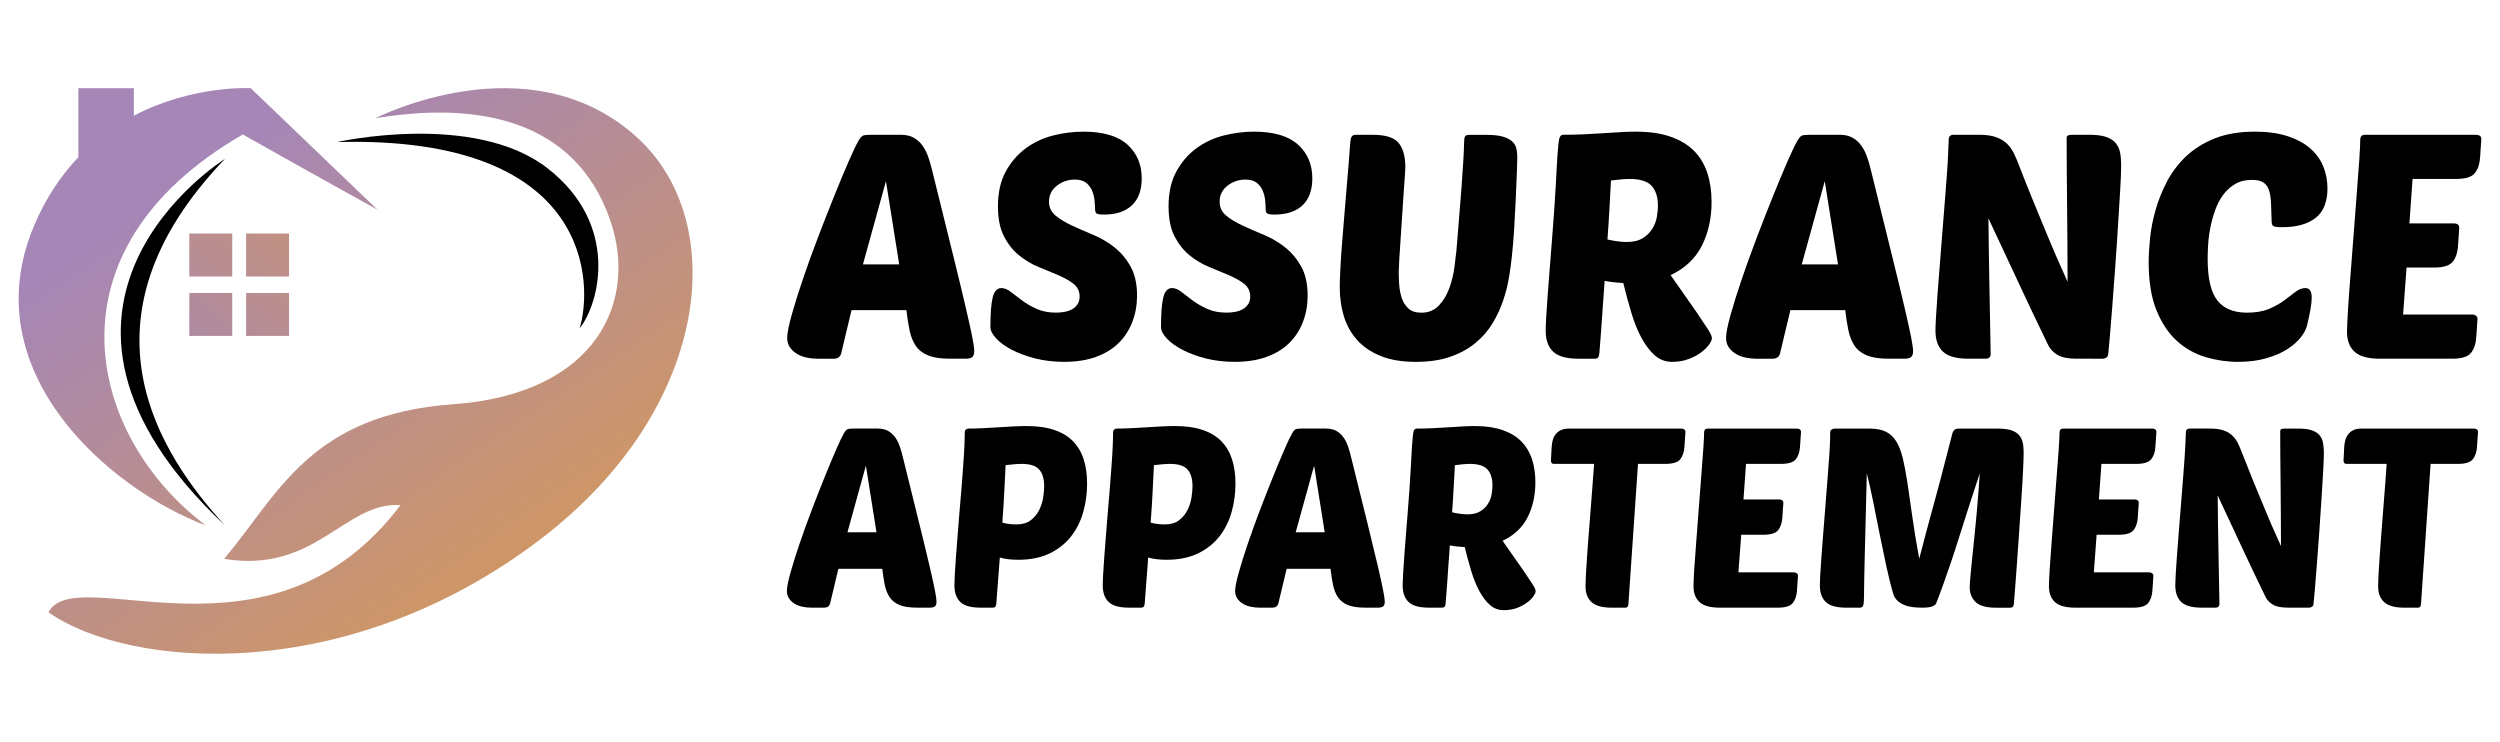
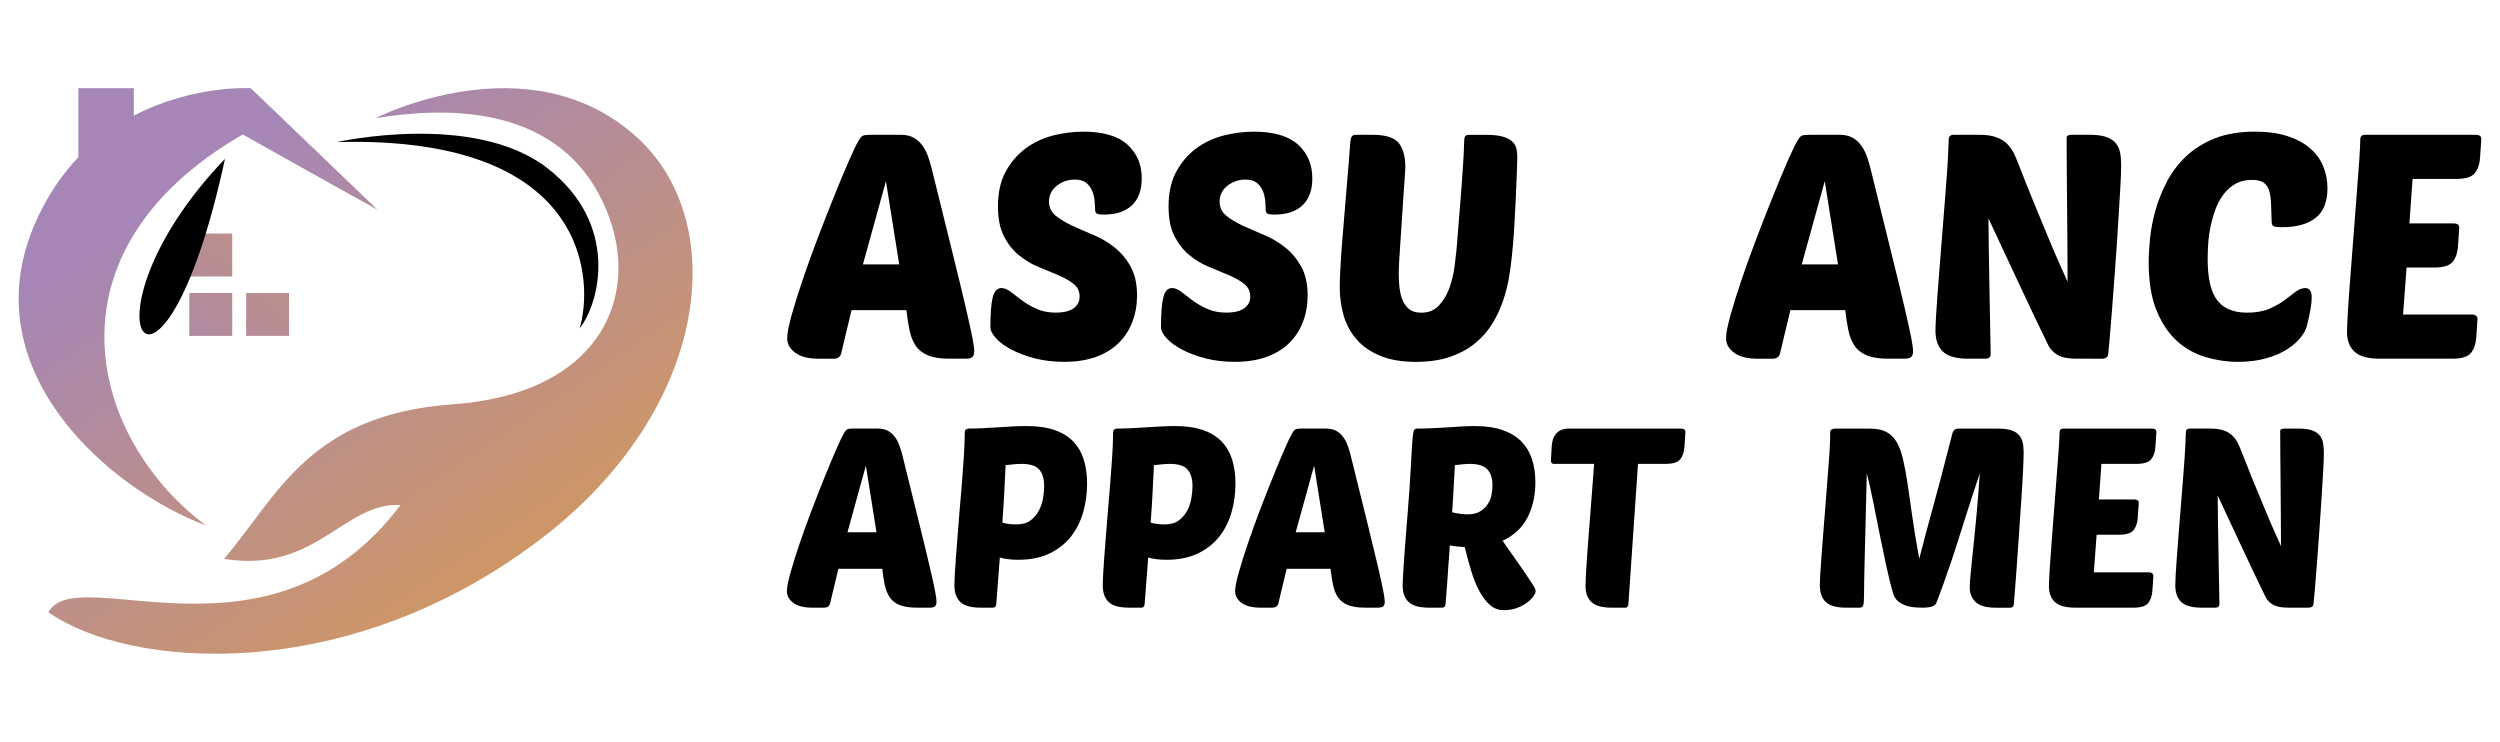
<svg xmlns="http://www.w3.org/2000/svg" version="1.1" id="Calque_1" x="0px" y="0px" width="168.5px" height="50px" viewBox="0 0 168.5 50" enable-background="new 0 0 168.5 50" xml:space="preserve">
  <g>
    <linearGradient id="SVGID_1_" gradientUnits="userSpaceOnUse" x1="34.741" y1="42.177" x2="13.741" y2="11.177">
      <stop offset="0" style="stop-color:#D3985D" />
      <stop offset="1" style="stop-color:#A586B7" />
    </linearGradient>
    <path fill="url(#SVGID_1_)" d="M25.297,7.97c0,0,10.364-5.327,17.644,1.293c6.292,5.718,4.957,18.283-6.418,27.007   c-13.091,10.04-27.834,8.812-33.256,4.998c1.864-3.559,14.955,4.406,23.725-7.223c-3.749-0.254-5.719,4.639-11.883,3.622   c3.686-4.386,5.783-9.723,15.442-10.422c9.659-0.698,12.482-6.936,10.57-12.425C38.244,6.567,29.406,7.293,25.297,7.97z" />
    <g>
      <linearGradient id="SVGID_2_" gradientUnits="userSpaceOnUse" x1="24.581" y1="6.37" x2="6.637" y2="25.077">
        <stop offset="0" style="stop-color:#D3985D" />
        <stop offset="1" style="stop-color:#A586B7" />
      </linearGradient>
      <rect x="12.759" y="15.741" fill="url(#SVGID_2_)" width="2.894" height="2.893" />
      <linearGradient id="SVGID_3_" gradientUnits="userSpaceOnUse" x1="26.577" y1="8.28" x2="8.63" y2="26.99">
        <stop offset="0" style="stop-color:#D3985D" />
        <stop offset="1" style="stop-color:#A586B7" />
      </linearGradient>
-       <rect x="16.587" y="15.741" fill="url(#SVGID_3_)" width="2.894" height="2.893" />
      <linearGradient id="SVGID_4_" gradientUnits="userSpaceOnUse" x1="26.584" y1="8.288" x2="8.638" y2="26.997">
        <stop offset="0" style="stop-color:#D3985D" />
        <stop offset="1" style="stop-color:#A586B7" />
      </linearGradient>
      <rect x="12.759" y="19.747" fill="url(#SVGID_4_)" width="2.894" height="2.893" />
      <linearGradient id="SVGID_5_" gradientUnits="userSpaceOnUse" x1="28.58" y1="10.199" x2="10.631" y2="28.911">
        <stop offset="0" style="stop-color:#D3985D" />
        <stop offset="1" style="stop-color:#A586B7" />
      </linearGradient>
      <rect x="16.587" y="19.747" fill="url(#SVGID_5_)" width="2.894" height="2.893" />
    </g>
    <linearGradient id="SVGID_6_" gradientUnits="userSpaceOnUse" x1="30.826" y1="44.829" x2="9.826" y2="13.829">
      <stop offset="0" style="stop-color:#D3985D" />
      <stop offset="1" style="stop-color:#A586B7" />
    </linearGradient>
    <path fill="url(#SVGID_6_)" d="M16.364,9.062c4.816,2.72,9.082,5.076,9.082,5.076l-8.547-8.194c0,0-3.895-0.231-7.879,1.85v-1.85   H5.281v4.654c-1.145,1.201-2.18,2.711-2.982,4.608c-4.184,9.881,5.164,17.805,11.574,20.209   C6.037,29.539,2.654,16.987,16.364,9.062z" />
    <path d="M22.708,9.575c0,0,9.214-2.07,14.156,1.736c4.941,3.806,3.539,9.148,2.204,10.817C39.936,19.324,40.136,9.108,22.708,9.575   z" />
-     <path d="M15.163,10.709c0,0-15.803,9.838,0,24.707C10.845,30.696,4.702,21.616,15.163,10.709z" />
+     <path d="M15.163,10.709C10.845,30.696,4.702,21.616,15.163,10.709z" />
    <g>
      <g>
        <path d="M60.711,9.084c0.354,0,0.649,0.068,0.883,0.203c0.233,0.133,0.428,0.312,0.584,0.531c0.156,0.22,0.284,0.471,0.383,0.754     c0.099,0.283,0.184,0.574,0.255,0.872c0.566,2.296,1.034,4.187,1.404,5.676c0.367,1.485,0.659,2.688,0.87,3.603     c0.214,0.914,0.361,1.59,0.447,2.029c0.084,0.439,0.127,0.744,0.127,0.914c0,0.199-0.047,0.334-0.139,0.404     c-0.092,0.07-0.236,0.106-0.436,0.106h-1.084c-0.609,0-1.095-0.075-1.456-0.224c-0.362-0.148-0.638-0.364-0.829-0.648     c-0.191-0.283-0.33-0.627-0.415-1.031c-0.085-0.403-0.156-0.859-0.213-1.37h-3.699l-0.701,2.933     c-0.071,0.227-0.234,0.341-0.489,0.341h-1.127c-0.226,0-0.46-0.024-0.701-0.075c-0.241-0.049-0.457-0.13-0.648-0.244     c-0.192-0.113-0.351-0.259-0.478-0.436c-0.127-0.178-0.192-0.393-0.192-0.648c0-0.311,0.1-0.822,0.298-1.531     c0.198-0.707,0.449-1.512,0.754-2.411c0.305-0.9,0.645-1.842,1.021-2.827c0.376-0.984,0.741-1.916,1.096-2.795     c0.353-0.879,0.676-1.651,0.967-2.318c0.289-0.666,0.513-1.133,0.669-1.402c0.113-0.198,0.215-0.315,0.308-0.352     c0.092-0.034,0.266-0.053,0.521-0.053H60.711z M58.161,17.821h2.445l-0.893-5.611L58.161,17.821z" />
        <path d="M73.02,8.874c1.33,0,2.319,0.289,2.965,0.869c0.645,0.582,0.967,1.34,0.967,2.276c0,0.794-0.22,1.399-0.659,1.817     s-1.069,0.626-1.891,0.626c-0.257,0-0.419-0.024-0.491-0.075c-0.07-0.049-0.104-0.151-0.104-0.308     c0-0.142-0.013-0.325-0.033-0.552c-0.02-0.227-0.073-0.445-0.16-0.66c-0.083-0.211-0.22-0.393-0.401-0.541     c-0.186-0.148-0.439-0.223-0.768-0.223c-0.453,0-0.856,0.139-1.211,0.413c-0.355,0.277-0.531,0.634-0.531,1.074     c0,0.383,0.146,0.694,0.435,0.936c0.293,0.241,0.657,0.465,1.098,0.669c0.438,0.207,0.916,0.414,1.433,0.627     c0.518,0.214,0.996,0.494,1.436,0.84c0.439,0.347,0.805,0.78,1.094,1.297c0.291,0.517,0.438,1.174,0.438,1.966     c0,0.624-0.104,1.21-0.311,1.753c-0.205,0.547-0.509,1.021-0.913,1.426c-0.402,0.404-0.914,0.718-1.53,0.945     c-0.615,0.227-1.336,0.34-2.157,0.34c-0.708,0-1.363-0.078-1.967-0.232c-0.601-0.156-1.125-0.352-1.572-0.586     c-0.445-0.233-0.796-0.488-1.051-0.766c-0.254-0.275-0.382-0.527-0.382-0.754c0-0.936,0.052-1.609,0.158-2.02     c0.107-0.41,0.302-0.615,0.585-0.615c0.197,0,0.407,0.084,0.626,0.254c0.22,0.17,0.472,0.361,0.755,0.574     s0.612,0.404,0.987,0.574c0.376,0.17,0.812,0.254,1.308,0.254c0.198,0,0.393-0.017,0.586-0.053c0.19-0.035,0.36-0.096,0.509-0.18     c0.149-0.086,0.269-0.199,0.361-0.34c0.093-0.143,0.137-0.313,0.137-0.512c0-0.354-0.133-0.637-0.401-0.85     c-0.271-0.211-0.609-0.407-1.021-0.584c-0.413-0.178-0.854-0.361-1.329-0.553c-0.476-0.191-0.917-0.454-1.327-0.787     c-0.413-0.333-0.751-0.762-1.021-1.286c-0.269-0.522-0.405-1.196-0.405-2.019c0-0.922,0.172-1.701,0.521-2.338     c0.347-0.639,0.793-1.159,1.339-1.563c0.544-0.404,1.162-0.695,1.849-0.873C71.654,8.961,72.338,8.874,73.02,8.874z" />
        <path d="M84.517,8.874c1.333,0,2.32,0.289,2.965,0.869c0.646,0.582,0.968,1.34,0.968,2.276c0,0.794-0.22,1.399-0.657,1.817     c-0.44,0.418-1.071,0.626-1.894,0.626c-0.254,0-0.418-0.024-0.489-0.075c-0.071-0.049-0.106-0.151-0.106-0.308     c0-0.142-0.01-0.325-0.03-0.552c-0.022-0.227-0.073-0.445-0.16-0.66c-0.085-0.211-0.22-0.393-0.405-0.541     c-0.184-0.148-0.438-0.223-0.764-0.223c-0.453,0-0.858,0.139-1.213,0.413c-0.354,0.277-0.529,0.634-0.529,1.074     c0,0.383,0.144,0.694,0.435,0.936c0.289,0.241,0.655,0.465,1.095,0.669c0.44,0.207,0.918,0.414,1.436,0.627     c0.518,0.214,0.995,0.494,1.436,0.84c0.439,0.347,0.802,0.78,1.094,1.297c0.289,0.517,0.436,1.174,0.436,1.966     c0,0.624-0.103,1.21-0.309,1.753c-0.205,0.547-0.509,1.021-0.914,1.426c-0.403,0.404-0.913,0.718-1.529,0.945     c-0.618,0.227-1.336,0.34-2.157,0.34c-0.711,0-1.365-0.078-1.967-0.232c-0.603-0.156-1.127-0.352-1.573-0.586     c-0.447-0.233-0.796-0.488-1.053-0.766c-0.255-0.275-0.382-0.527-0.382-0.754c0-0.936,0.053-1.609,0.16-2.02     c0.104-0.41,0.299-0.615,0.583-0.615c0.198,0,0.408,0.084,0.628,0.254s0.47,0.361,0.753,0.574s0.615,0.404,0.99,0.574     s0.812,0.254,1.306,0.254c0.199,0,0.395-0.017,0.586-0.053c0.19-0.035,0.36-0.096,0.511-0.18c0.147-0.086,0.269-0.199,0.361-0.34     c0.09-0.143,0.137-0.313,0.137-0.512c0-0.354-0.135-0.637-0.403-0.85c-0.27-0.211-0.61-0.407-1.021-0.584     c-0.411-0.178-0.854-0.361-1.329-0.553c-0.474-0.191-0.918-0.454-1.328-0.787c-0.411-0.333-0.751-0.762-1.021-1.286     c-0.269-0.522-0.402-1.196-0.402-2.019c0-0.922,0.173-1.701,0.52-2.338c0.347-0.639,0.795-1.159,1.339-1.563     c0.546-0.404,1.161-0.695,1.85-0.873C83.154,8.961,83.837,8.874,84.517,8.874z" />
        <path d="M101.903,17.249c-0.041,0.424-0.104,0.895-0.191,1.412c-0.084,0.517-0.216,1.042-0.392,1.573     c-0.179,0.53-0.415,1.045-0.713,1.542c-0.298,0.494-0.68,0.938-1.148,1.328c-0.467,0.39-1.03,0.701-1.689,0.935     c-0.658,0.233-1.443,0.351-2.348,0.351c-0.922,0-1.709-0.131-2.359-0.393c-0.653-0.264-1.186-0.624-1.595-1.084     c-0.411-0.461-0.71-0.996-0.895-1.605c-0.182-0.609-0.274-1.26-0.274-1.955c0-0.313,0.014-0.733,0.043-1.265     c0.026-0.531,0.065-1.108,0.115-1.732c0.051-0.624,0.103-1.272,0.16-1.944c0.058-0.674,0.11-1.316,0.16-1.924     c0.049-0.61,0.095-1.159,0.137-1.647c0.044-0.49,0.072-0.861,0.085-1.116c0.014-0.27,0.051-0.443,0.106-0.521     c0.058-0.077,0.143-0.117,0.255-0.117h1.17c0.864,0,1.445,0.185,1.743,0.553c0.298,0.369,0.446,0.916,0.446,1.638     c0,0.042-0.011,0.23-0.031,0.563c-0.022,0.332-0.052,0.74-0.086,1.221c-0.035,0.483-0.07,1.008-0.104,1.574     c-0.038,0.566-0.073,1.105-0.107,1.614c-0.037,0.511-0.064,0.956-0.086,1.341c-0.021,0.383-0.031,0.637-0.031,0.764     c0,0.242,0.011,0.518,0.031,0.83c0.021,0.312,0.078,0.609,0.17,0.894c0.093,0.282,0.24,0.519,0.447,0.711     c0.205,0.192,0.5,0.286,0.882,0.286c0.482,0,0.874-0.162,1.181-0.488c0.303-0.326,0.538-0.715,0.7-1.168     c0.164-0.454,0.276-0.916,0.34-1.382c0.063-0.468,0.109-0.851,0.138-1.148c0.058-0.722,0.117-1.468,0.181-2.231     c0.063-0.766,0.121-1.481,0.171-2.147c0.049-0.665,0.088-1.247,0.116-1.743c0.029-0.494,0.044-0.836,0.044-1.021     c0-0.283,0.02-0.463,0.063-0.541c0.043-0.077,0.134-0.117,0.274-0.117h1.171c0.48,0,0.86,0.043,1.138,0.129     c0.274,0.084,0.484,0.197,0.625,0.339c0.143,0.143,0.231,0.306,0.268,0.489c0.035,0.184,0.051,0.375,0.051,0.575     c0,0.183-0.01,0.53-0.03,1.04s-0.047,1.092-0.074,1.744c-0.028,0.652-0.063,1.324-0.106,2.018     C102.01,16.114,101.961,16.723,101.903,17.249z" />
-         <path d="M106.39,24.177c-0.807,0-1.378-0.16-1.711-0.479c-0.334-0.319-0.5-0.79-0.5-1.414c0-0.169,0.01-0.456,0.032-0.86     c0.021-0.404,0.053-0.883,0.095-1.436c0.043-0.552,0.088-1.157,0.14-1.816c0.049-0.66,0.103-1.329,0.158-2.008     c0.112-1.432,0.194-2.594,0.244-3.487c0.049-0.894,0.088-1.595,0.116-2.104c0.044-0.638,0.087-1.045,0.128-1.221     c0.044-0.179,0.135-0.268,0.277-0.268c0.439,0,0.889-0.011,1.349-0.03c0.462-0.022,0.904-0.047,1.328-0.075     c0.425-0.028,0.826-0.053,1.202-0.075c0.375-0.021,0.712-0.03,1.009-0.03c0.908,0,1.687,0.111,2.34,0.34     c0.65,0.227,1.178,0.545,1.582,0.955c0.404,0.412,0.702,0.908,0.893,1.488c0.191,0.582,0.288,1.233,0.288,1.956     c0,1.104-0.219,2.09-0.658,2.954c-0.44,0.865-1.143,1.523-2.104,1.977l1.786,2.551c0.324,0.482,0.572,0.854,0.742,1.117     c0.171,0.262,0.255,0.457,0.255,0.584c0,0.099-0.06,0.236-0.181,0.415c-0.12,0.177-0.298,0.353-0.531,0.53     c-0.234,0.178-0.518,0.33-0.851,0.457c-0.332,0.127-0.704,0.191-1.114,0.191c-0.454,0-0.849-0.148-1.181-0.445     c-0.332-0.298-0.631-0.691-0.894-1.182c-0.263-0.488-0.488-1.051-0.679-1.689c-0.191-0.637-0.372-1.304-0.542-1.998     c-0.51-0.028-0.929-0.077-1.256-0.146c-0.042,0.622-0.083,1.217-0.127,1.783c-0.043,0.567-0.077,1.074-0.106,1.521     c-0.028,0.446-0.056,0.815-0.085,1.105c-0.028,0.29-0.042,0.465-0.042,0.521c-0.016,0.114-0.043,0.195-0.085,0.244     c-0.043,0.051-0.127,0.075-0.255,0.075H106.39z M109.832,12.061c-0.17,0-0.36,0.01-0.572,0.031     c-0.214,0.021-0.439,0.048-0.682,0.074c-0.028,0.496-0.06,1.088-0.094,1.775c-0.037,0.688-0.083,1.422-0.141,2.2     c0.497,0.114,0.928,0.169,1.298,0.169c0.439,0,0.797-0.084,1.074-0.254c0.274-0.17,0.49-0.379,0.646-0.627     s0.259-0.514,0.31-0.797c0.049-0.283,0.074-0.539,0.074-0.765c0-0.581-0.142-1.029-0.425-1.34     C111.038,12.217,110.541,12.061,109.832,12.061z" />
        <path d="M123.988,9.084c0.354,0,0.649,0.068,0.882,0.203c0.233,0.133,0.429,0.312,0.585,0.531     c0.155,0.22,0.283,0.471,0.384,0.754c0.099,0.283,0.183,0.574,0.254,0.872c0.567,2.296,1.034,4.187,1.402,5.676     c0.368,1.485,0.66,2.688,0.871,3.603c0.213,0.914,0.361,1.59,0.448,2.029c0.083,0.439,0.127,0.744,0.127,0.914     c0,0.199-0.046,0.334-0.138,0.404s-0.238,0.106-0.438,0.106h-1.084c-0.607,0-1.095-0.075-1.456-0.224     c-0.36-0.148-0.636-0.364-0.827-0.648c-0.192-0.283-0.33-0.627-0.415-1.031c-0.086-0.403-0.155-0.859-0.213-1.37h-3.698     l-0.702,2.933c-0.069,0.227-0.233,0.341-0.488,0.341h-1.128c-0.226,0-0.459-0.024-0.699-0.075     c-0.242-0.049-0.458-0.13-0.649-0.244c-0.19-0.113-0.351-0.259-0.479-0.436c-0.127-0.178-0.19-0.393-0.19-0.648     c0-0.311,0.099-0.822,0.297-1.531c0.198-0.707,0.451-1.512,0.754-2.411c0.307-0.9,0.645-1.842,1.021-2.827     c0.376-0.984,0.741-1.916,1.095-2.795c0.355-0.879,0.678-1.651,0.967-2.318c0.292-0.666,0.516-1.133,0.672-1.402     c0.113-0.198,0.216-0.315,0.308-0.352c0.09-0.034,0.265-0.053,0.52-0.053H123.988z M121.438,17.821h2.444l-0.894-5.611     L121.438,17.821z" />
        <path d="M139.973,24.177c-0.58,0-1.012-0.086-1.296-0.256c-0.282-0.169-0.488-0.383-0.617-0.638     c-0.735-1.516-1.428-2.969-2.071-4.355c-0.645-1.391-1.301-2.793-1.968-4.211c0.015,1.53,0.037,3.054,0.065,4.572     c0.027,1.514,0.056,3.037,0.085,4.568c0,0.213-0.113,0.319-0.341,0.319h-1.168c-0.808,0-1.379-0.16-1.711-0.479     c-0.335-0.319-0.501-0.79-0.501-1.414c0-0.169,0.01-0.456,0.033-0.86c0.021-0.404,0.054-0.883,0.094-1.436     c0.044-0.552,0.089-1.157,0.141-1.816c0.049-0.66,0.103-1.329,0.158-2.008c0.085-1.078,0.155-1.971,0.213-2.68     c0.056-0.709,0.103-1.307,0.137-1.797c0.036-0.488,0.06-0.905,0.075-1.252c0.014-0.348,0.028-0.693,0.043-1.031     c0-0.213,0.113-0.32,0.341-0.32h1.699c0.469,0,0.851,0.053,1.148,0.16s0.542,0.252,0.732,0.436     c0.191,0.185,0.343,0.395,0.459,0.627c0.112,0.234,0.22,0.479,0.318,0.734c0.34,0.879,0.64,1.636,0.902,2.273     c0.263,0.637,0.492,1.198,0.69,1.68c0.199,0.48,0.373,0.9,0.521,1.253c0.149,0.356,0.287,0.681,0.414,0.979     c0.128,0.296,0.255,0.585,0.382,0.861c0.128,0.275,0.263,0.577,0.405,0.904c0-0.837-0.004-1.698-0.011-2.584     c-0.008-0.886-0.015-1.749-0.022-2.593c-0.007-0.844-0.013-1.654-0.021-2.434c-0.006-0.779-0.01-1.482-0.01-2.104     c0-0.128,0.121-0.192,0.36-0.192h1.169c0.468,0,0.84,0.047,1.117,0.14c0.274,0.091,0.492,0.226,0.648,0.403     c0.154,0.178,0.256,0.394,0.308,0.648c0.049,0.254,0.074,0.545,0.074,0.871c0,0.354-0.021,0.896-0.063,1.625     c-0.043,0.73-0.093,1.551-0.15,2.455c-0.055,0.908-0.118,1.846-0.191,2.818c-0.069,0.97-0.137,1.866-0.2,2.688     c-0.064,0.822-0.122,1.521-0.171,2.094c-0.05,0.574-0.082,0.912-0.094,1.01c0,0.113-0.041,0.199-0.118,0.255     c-0.077,0.057-0.168,0.086-0.266,0.086H139.973z" />
        <path d="M151.452,21.073c0.579,0,1.072-0.084,1.477-0.254s0.747-0.361,1.03-0.574s0.536-0.404,0.756-0.574     s0.441-0.254,0.67-0.254c0.283,0,0.424,0.211,0.424,0.637c0,0.227-0.028,0.5-0.086,0.818c-0.055,0.318-0.134,0.677-0.232,1.074     c-0.058,0.24-0.194,0.503-0.414,0.786c-0.22,0.284-0.521,0.548-0.903,0.797c-0.384,0.249-0.854,0.453-1.415,0.615     c-0.558,0.163-1.2,0.245-1.924,0.245c-0.723,0-1.444-0.105-2.168-0.318c-0.723-0.213-1.367-0.574-1.935-1.084     c-0.566-0.51-1.026-1.197-1.381-2.063c-0.354-0.863-0.53-1.947-0.53-3.252c0-0.469,0.031-1.01,0.095-1.625     c0.063-0.617,0.187-1.251,0.372-1.904c0.185-0.65,0.443-1.292,0.775-1.924c0.333-0.63,0.762-1.191,1.286-1.689     c0.524-0.495,1.165-0.895,1.923-1.2c0.76-0.304,1.663-0.456,2.711-0.456c0.837,0,1.562,0.098,2.18,0.297     c0.616,0.199,1.126,0.471,1.529,0.817c0.405,0.349,0.702,0.756,0.894,1.223c0.19,0.468,0.285,0.964,0.285,1.487     c0,0.908-0.265,1.57-0.797,1.987c-0.531,0.42-1.284,0.628-2.263,0.628c-0.311,0-0.506-0.023-0.584-0.074     s-0.118-0.152-0.118-0.309c-0.014-0.48-0.028-0.899-0.042-1.254c-0.015-0.354-0.064-0.648-0.148-0.882     c-0.086-0.233-0.215-0.405-0.394-0.511c-0.178-0.105-0.421-0.158-0.733-0.158c-0.453,0-0.84,0.094-1.157,0.286     c-0.318,0.192-0.59,0.439-0.808,0.744c-0.222,0.306-0.398,0.649-0.531,1.031c-0.137,0.382-0.243,0.771-0.32,1.169     c-0.079,0.397-0.127,0.779-0.148,1.147c-0.021,0.368-0.032,0.687-0.032,0.956c0,1.303,0.218,2.232,0.648,2.785     C149.876,20.797,150.545,21.073,151.452,21.073z" />
        <path d="M160.399,24.177c-0.794,0-1.361-0.156-1.699-0.468c-0.341-0.313-0.512-0.758-0.512-1.338c0-0.284,0.023-0.77,0.064-1.457     c0.042-0.688,0.098-1.47,0.17-2.349c0.071-0.878,0.142-1.808,0.214-2.784c0.069-0.979,0.141-1.899,0.212-2.765     c0.071-0.863,0.126-1.622,0.17-2.273c0.043-0.652,0.063-1.099,0.063-1.339c0-0.213,0.112-0.32,0.341-0.32h7.481     c0.084,0,0.162,0.022,0.234,0.064c0.069,0.043,0.104,0.12,0.104,0.233l-0.085,1.254c-0.028,0.426-0.145,0.769-0.351,1.031     c-0.205,0.263-0.626,0.394-1.264,0.394h-2.933l-0.214,2.997h3.019c0.086,0,0.162,0.022,0.234,0.063     c0.069,0.042,0.105,0.121,0.105,0.234l-0.085,1.254c-0.029,0.424-0.145,0.77-0.35,1.03c-0.207,0.263-0.628,0.395-1.265,0.395     h-1.85l-0.234,3.165h4.677c0.085,0,0.162,0.026,0.232,0.075c0.072,0.051,0.106,0.124,0.106,0.223l-0.084,1.255     c-0.029,0.426-0.146,0.77-0.352,1.031c-0.205,0.262-0.625,0.394-1.264,0.394H160.399z" />
      </g>
      <g>
        <path d="M59.159,28.886c0.284,0,0.519,0.054,0.706,0.161s0.342,0.25,0.468,0.425c0.124,0.176,0.227,0.377,0.305,0.604     c0.08,0.227,0.147,0.459,0.205,0.697c0.452,1.836,0.826,3.35,1.122,4.54c0.294,1.189,0.527,2.15,0.697,2.881     c0.17,0.731,0.289,1.273,0.357,1.624c0.068,0.352,0.102,0.595,0.102,0.731c0,0.159-0.037,0.267-0.11,0.323     c-0.074,0.057-0.19,0.084-0.348,0.084h-0.867c-0.487,0-0.876-0.06-1.165-0.178c-0.29-0.119-0.51-0.292-0.664-0.52     c-0.153-0.227-0.264-0.501-0.331-0.824c-0.069-0.323-0.125-0.688-0.17-1.096h-2.959l-0.561,2.346     c-0.057,0.182-0.187,0.271-0.391,0.271h-0.901c-0.182,0-0.369-0.02-0.561-0.06c-0.193-0.039-0.366-0.104-0.52-0.194     c-0.153-0.091-0.28-0.207-0.382-0.35c-0.102-0.141-0.153-0.314-0.153-0.518c0-0.25,0.079-0.658,0.238-1.225     c0.159-0.567,0.36-1.209,0.604-1.93c0.244-0.72,0.516-1.474,0.816-2.262c0.299-0.787,0.592-1.532,0.875-2.235     c0.284-0.702,0.541-1.319,0.774-1.853c0.232-0.533,0.411-0.907,0.535-1.123c0.09-0.158,0.173-0.252,0.247-0.28     s0.213-0.042,0.417-0.042H59.159z M57.119,35.873h1.955l-0.714-4.488L57.119,35.873z" />
        <path d="M66.095,40.956c-0.646,0-1.102-0.127-1.369-0.382s-0.399-0.632-0.399-1.131c0-0.146,0.008-0.383,0.025-0.706     c0.016-0.322,0.042-0.705,0.076-1.147c0.034-0.441,0.072-0.923,0.111-1.445c0.04-0.521,0.082-1.054,0.127-1.598     c0.056-0.669,0.105-1.243,0.146-1.726c0.04-0.481,0.069-0.896,0.093-1.241c0.022-0.346,0.042-0.635,0.06-0.867     c0.016-0.232,0.028-0.436,0.034-0.612c0.004-0.176,0.01-0.337,0.016-0.484c0.006-0.146,0.01-0.306,0.01-0.476     c0-0.091,0.028-0.155,0.083-0.196c0.058-0.039,0.114-0.059,0.171-0.059c0.294,0,0.617-0.009,0.969-0.026     c0.35-0.017,0.702-0.036,1.054-0.06c0.35-0.022,0.69-0.042,1.02-0.06c0.329-0.017,0.617-0.024,0.868-0.024     c0.723,0,1.348,0.087,1.869,0.264c0.521,0.175,0.942,0.431,1.267,0.765c0.322,0.334,0.562,0.74,0.715,1.215     c0.152,0.477,0.229,1.021,0.229,1.633c0,0.669-0.088,1.313-0.263,1.93c-0.177,0.618-0.451,1.165-0.825,1.641     s-0.855,0.855-1.444,1.14c-0.591,0.283-1.292,0.425-2.108,0.425c-0.487,0-0.901-0.051-1.241-0.153l-0.239,3.129     c-0.012,0.09-0.034,0.155-0.067,0.194c-0.034,0.04-0.104,0.06-0.205,0.06H66.095z M68.85,31.266     c-0.147,0-0.313,0.009-0.493,0.025c-0.181,0.018-0.374,0.037-0.579,0.06c-0.022,0.476-0.05,1.054-0.085,1.734     c-0.034,0.68-0.078,1.394-0.135,2.142c0.171,0.046,0.338,0.077,0.501,0.094c0.165,0.017,0.314,0.025,0.451,0.025     c0.396,0,0.716-0.093,0.961-0.28c0.243-0.187,0.433-0.416,0.568-0.688c0.135-0.271,0.227-0.556,0.272-0.85     c0.046-0.296,0.067-0.55,0.067-0.766c0-0.487-0.111-0.858-0.332-1.113C69.826,31.393,69.427,31.266,68.85,31.266z" />
        <path d="M76.092,40.956c-0.646,0-1.102-0.127-1.368-0.382s-0.4-0.632-0.4-1.131c0-0.146,0.008-0.383,0.026-0.706     c0.016-0.322,0.042-0.705,0.075-1.147c0.034-0.441,0.071-0.923,0.111-1.445c0.04-0.521,0.082-1.054,0.128-1.598     c0.056-0.669,0.105-1.243,0.145-1.726c0.04-0.481,0.07-0.896,0.094-1.241c0.021-0.346,0.042-0.635,0.06-0.867     c0.016-0.232,0.028-0.436,0.034-0.612c0.004-0.176,0.01-0.337,0.016-0.484c0.006-0.146,0.01-0.306,0.01-0.476     c0-0.091,0.028-0.155,0.084-0.196c0.058-0.039,0.113-0.059,0.171-0.059c0.294,0,0.616-0.009,0.969-0.026     c0.35-0.017,0.702-0.036,1.054-0.06c0.351-0.022,0.69-0.042,1.021-0.06c0.328-0.017,0.617-0.024,0.867-0.024     c0.725,0,1.349,0.087,1.87,0.264c0.521,0.175,0.942,0.431,1.267,0.765c0.322,0.334,0.562,0.74,0.715,1.215     c0.152,0.477,0.229,1.021,0.229,1.633c0,0.669-0.088,1.313-0.263,1.93c-0.177,0.618-0.451,1.165-0.825,1.641     s-0.855,0.855-1.444,1.14c-0.591,0.283-1.293,0.425-2.108,0.425c-0.487,0-0.901-0.051-1.241-0.153l-0.238,3.129     c-0.013,0.09-0.034,0.155-0.068,0.194c-0.033,0.04-0.104,0.06-0.205,0.06H76.092z M78.847,31.266     c-0.147,0-0.313,0.009-0.493,0.025c-0.182,0.018-0.374,0.037-0.579,0.06c-0.021,0.476-0.05,1.054-0.085,1.734     c-0.034,0.68-0.078,1.394-0.136,2.142c0.171,0.046,0.338,0.077,0.501,0.094c0.165,0.017,0.314,0.025,0.452,0.025     c0.396,0,0.716-0.093,0.96-0.28c0.243-0.187,0.434-0.416,0.569-0.688c0.136-0.271,0.227-0.556,0.272-0.85     c0.046-0.296,0.067-0.55,0.067-0.766c0-0.487-0.111-0.858-0.332-1.113C79.823,31.393,79.424,31.266,78.847,31.266z" />
        <path d="M89.371,28.886c0.284,0,0.519,0.054,0.706,0.161c0.187,0.107,0.342,0.25,0.468,0.425     c0.125,0.176,0.227,0.377,0.306,0.604c0.08,0.227,0.147,0.459,0.203,0.697c0.453,1.836,0.827,3.35,1.124,4.54     c0.294,1.189,0.526,2.15,0.696,2.881c0.169,0.731,0.288,1.273,0.355,1.624c0.069,0.352,0.104,0.595,0.104,0.731     c0,0.159-0.038,0.267-0.111,0.323s-0.188,0.084-0.348,0.084h-0.867c-0.487,0-0.876-0.06-1.164-0.178     c-0.29-0.119-0.511-0.292-0.664-0.52c-0.153-0.227-0.263-0.501-0.33-0.824c-0.07-0.323-0.126-0.688-0.172-1.096H86.72     l-0.562,2.346c-0.058,0.182-0.187,0.271-0.392,0.271h-0.901c-0.181,0-0.367-0.02-0.561-0.06c-0.193-0.039-0.366-0.104-0.52-0.194     c-0.152-0.091-0.28-0.207-0.382-0.35c-0.102-0.141-0.153-0.314-0.153-0.518c0-0.25,0.08-0.658,0.239-1.225     c0.157-0.567,0.36-1.209,0.603-1.93c0.245-0.72,0.516-1.474,0.815-2.262c0.301-0.787,0.593-1.532,0.877-2.235     c0.283-0.702,0.541-1.319,0.774-1.853c0.23-0.533,0.409-0.907,0.535-1.123c0.089-0.158,0.173-0.252,0.246-0.28     c0.074-0.028,0.213-0.042,0.416-0.042H89.371z M87.33,35.873h1.955l-0.714-4.488L87.33,35.873z" />
        <path d="M96.307,40.956c-0.646,0-1.102-0.127-1.368-0.382s-0.4-0.632-0.4-1.131c0-0.136,0.009-0.365,0.026-0.688     c0.018-0.322,0.042-0.705,0.075-1.148c0.036-0.441,0.072-0.926,0.111-1.453c0.04-0.526,0.082-1.063,0.128-1.606     c0.091-1.145,0.155-2.074,0.194-2.788c0.04-0.714,0.072-1.274,0.094-1.684c0.036-0.511,0.069-0.836,0.104-0.978     s0.107-0.212,0.221-0.212c0.351,0,0.71-0.009,1.08-0.026c0.368-0.017,0.722-0.036,1.063-0.06c0.34-0.022,0.66-0.042,0.96-0.06     c0.301-0.017,0.569-0.024,0.808-0.024c0.725,0,1.349,0.09,1.87,0.271s0.942,0.437,1.267,0.765     c0.322,0.329,0.562,0.726,0.715,1.19c0.153,0.466,0.229,0.986,0.229,1.564c0,0.884-0.175,1.672-0.527,2.363     c-0.35,0.69-0.913,1.218-1.683,1.581l1.428,2.04c0.261,0.386,0.46,0.683,0.595,0.893c0.138,0.21,0.205,0.365,0.205,0.468     c0,0.079-0.05,0.189-0.145,0.331c-0.096,0.143-0.239,0.283-0.426,0.426c-0.188,0.142-0.414,0.264-0.679,0.365     c-0.267,0.103-0.564,0.152-0.893,0.152c-0.364,0-0.679-0.118-0.945-0.356s-0.503-0.552-0.714-0.944     c-0.209-0.391-0.39-0.841-0.543-1.352c-0.153-0.51-0.299-1.042-0.434-1.598c-0.408-0.022-0.742-0.062-1.003-0.118     c-0.035,0.498-0.069,0.975-0.104,1.428c-0.033,0.453-0.062,0.858-0.083,1.216c-0.024,0.356-0.046,0.652-0.069,0.884     c-0.022,0.232-0.034,0.371-0.034,0.417c-0.01,0.09-0.034,0.155-0.067,0.194c-0.034,0.04-0.102,0.06-0.203,0.06H96.307z      M99.062,31.266c-0.137,0-0.288,0.009-0.459,0.025c-0.169,0.018-0.353,0.037-0.543,0.06c-0.024,0.397-0.05,0.87-0.078,1.42     c-0.027,0.55-0.065,1.137-0.109,1.759c0.396,0.092,0.742,0.137,1.036,0.137c0.351,0,0.637-0.067,0.859-0.204     c0.221-0.136,0.394-0.304,0.518-0.501c0.125-0.199,0.207-0.411,0.246-0.639c0.04-0.226,0.06-0.431,0.06-0.611     c0-0.465-0.113-0.822-0.34-1.071S99.629,31.266,99.062,31.266z" />
        <path d="M110.401,31.266l-0.646,9.437c-0.01,0.17-0.073,0.254-0.187,0.254h-0.936c-0.634,0-1.088-0.124-1.36-0.374     c-0.271-0.248-0.407-0.605-0.407-1.07c0-0.171,0.008-0.425,0.025-0.766c0.018-0.34,0.042-0.739,0.075-1.198     c0.036-0.459,0.072-0.957,0.111-1.496c0.04-0.538,0.082-1.083,0.128-1.633s0.087-1.097,0.127-1.641s0.078-1.048,0.111-1.513     h-2.721c-0.125,0-0.188-0.08-0.188-0.237l0.052-0.953c0.011-0.147,0.036-0.291,0.076-0.434c0.04-0.142,0.105-0.269,0.196-0.382     c0.09-0.113,0.205-0.204,0.349-0.272c0.142-0.067,0.314-0.102,0.519-0.102h7.599c0.067,0,0.132,0.017,0.188,0.051     c0.058,0.034,0.085,0.097,0.085,0.187l-0.067,1.004c-0.024,0.339-0.117,0.614-0.28,0.824c-0.165,0.21-0.502,0.314-1.013,0.314     H110.401z" />
-         <path d="M115.911,40.956c-0.637,0-1.088-0.124-1.36-0.374c-0.272-0.248-0.408-0.605-0.408-1.07c0-0.228,0.017-0.615,0.05-1.165     c0.034-0.55,0.08-1.176,0.138-1.879c0.056-0.702,0.113-1.444,0.169-2.227c0.058-0.782,0.113-1.519,0.171-2.211     c0.056-0.691,0.102-1.298,0.135-1.819c0.034-0.521,0.052-0.878,0.052-1.07c0-0.17,0.09-0.255,0.271-0.255h5.985     c0.067,0,0.132,0.017,0.188,0.051c0.058,0.034,0.085,0.097,0.085,0.187l-0.067,1.004c-0.023,0.339-0.117,0.614-0.28,0.824     c-0.165,0.21-0.501,0.314-1.013,0.314h-2.345l-0.171,2.396h2.414c0.067,0,0.13,0.018,0.188,0.052     c0.056,0.034,0.085,0.097,0.085,0.188l-0.069,1.002c-0.021,0.341-0.115,0.616-0.28,0.825c-0.163,0.209-0.502,0.314-1.011,0.314     h-1.479l-0.188,2.533h3.741c0.068,0,0.13,0.021,0.188,0.06c0.056,0.04,0.083,0.1,0.083,0.179l-0.067,1.003     c-0.021,0.341-0.115,0.615-0.28,0.825c-0.165,0.209-0.501,0.313-1.011,0.313H115.911z" />
        <path d="M133.438,31.895c-0.091,0.272-0.206,0.626-0.348,1.063c-0.144,0.437-0.299,0.915-0.468,1.437     c-0.171,0.522-0.346,1.074-0.527,1.658c-0.183,0.583-0.365,1.153-0.553,1.708c-0.187,0.556-0.372,1.086-0.553,1.591     c-0.181,0.504-0.346,0.943-0.493,1.317c-0.046,0.091-0.14,0.161-0.28,0.212c-0.142,0.052-0.366,0.076-0.673,0.076     c-0.19,0-0.39-0.011-0.595-0.033c-0.203-0.023-0.394-0.068-0.568-0.137c-0.176-0.067-0.328-0.158-0.46-0.271     c-0.129-0.113-0.229-0.256-0.296-0.426c-0.171-0.577-0.332-1.221-0.485-1.929c-0.153-0.709-0.305-1.432-0.452-2.169     c-0.146-0.735-0.29-1.459-0.432-2.167c-0.143-0.708-0.286-1.352-0.434-1.93c0,0.159-0.006,0.432-0.018,0.816     c-0.012,0.386-0.021,0.833-0.034,1.344c-0.012,0.509-0.025,1.059-0.041,1.648c-0.019,0.59-0.032,1.165-0.044,1.726     s-0.022,1.082-0.034,1.564c-0.012,0.481-0.016,0.875-0.016,1.182c0,0.34-0.021,0.555-0.06,0.646     c-0.04,0.092-0.111,0.136-0.213,0.136h-0.935c-0.646,0-1.104-0.127-1.369-0.382c-0.267-0.255-0.399-0.632-0.399-1.131     c0-0.136,0.008-0.365,0.025-0.688c0.017-0.322,0.042-0.705,0.076-1.148c0.033-0.441,0.069-0.926,0.111-1.453     c0.037-0.526,0.081-1.063,0.127-1.606c0.056-0.736,0.104-1.352,0.144-1.844c0.04-0.494,0.071-0.904,0.094-1.233     c0.023-0.328,0.043-0.595,0.06-0.799c0.018-0.205,0.027-0.386,0.033-0.544c0.006-0.159,0.012-0.31,0.019-0.45     c0.006-0.143,0.008-0.32,0.008-0.536c0-0.091,0.033-0.155,0.102-0.196c0.069-0.039,0.131-0.059,0.187-0.059h2.381     c0.441,0,0.806,0.07,1.088,0.212c0.285,0.142,0.516,0.359,0.698,0.654c0.182,0.295,0.328,0.678,0.441,1.147     c0.113,0.471,0.217,1.029,0.314,1.675c0.096,0.646,0.205,1.392,0.322,2.236c0.119,0.844,0.274,1.794,0.468,2.848     c0.183-0.703,0.334-1.287,0.459-1.751c0.126-0.465,0.231-0.853,0.314-1.165c0.086-0.311,0.157-0.569,0.213-0.773     c0.058-0.204,0.107-0.394,0.153-0.57c0.046-0.175,0.096-0.364,0.153-0.568s0.125-0.46,0.205-0.766     c0.077-0.306,0.177-0.688,0.296-1.146c0.119-0.46,0.271-1.041,0.451-1.744c0.022-0.067,0.063-0.133,0.12-0.194     c0.056-0.063,0.156-0.094,0.304-0.094h2.653c0.362,0,0.654,0.037,0.876,0.11c0.221,0.073,0.394,0.178,0.519,0.314     c0.123,0.136,0.209,0.303,0.255,0.501c0.046,0.199,0.067,0.429,0.067,0.689s-0.014,0.682-0.042,1.266     c-0.029,0.584-0.067,1.241-0.119,1.973c-0.052,0.73-0.102,1.487-0.153,2.271c-0.052,0.781-0.102,1.507-0.153,2.176     c-0.052,0.668-0.093,1.235-0.127,1.699c-0.034,0.466-0.058,0.737-0.067,0.817c-0.012,0.09-0.034,0.155-0.067,0.194     c-0.034,0.04-0.104,0.06-0.205,0.06h-0.935c-0.646,0-1.103-0.127-1.369-0.382s-0.399-0.587-0.399-0.994     c0-0.125,0.014-0.353,0.042-0.681c0.027-0.329,0.065-0.714,0.111-1.156c0.045-0.441,0.095-0.926,0.152-1.453     c0.056-0.527,0.107-1.052,0.153-1.573c0.044-0.521,0.088-1.028,0.128-1.521C133.385,32.703,133.415,32.27,133.438,31.895z" />
        <path d="M139.865,40.956c-0.634,0-1.088-0.124-1.36-0.374c-0.271-0.248-0.407-0.605-0.407-1.07c0-0.228,0.018-0.615,0.052-1.165     c0.033-0.55,0.079-1.176,0.135-1.879c0.058-0.702,0.113-1.444,0.171-2.227c0.056-0.782,0.113-1.519,0.169-2.211     c0.058-0.691,0.102-1.298,0.138-1.819c0.033-0.521,0.05-0.878,0.05-1.07c0-0.17,0.091-0.255,0.272-0.255h5.985     c0.067,0,0.129,0.017,0.187,0.051c0.056,0.034,0.084,0.097,0.084,0.187l-0.068,1.004c-0.021,0.339-0.115,0.614-0.28,0.824     c-0.163,0.21-0.501,0.314-1.011,0.314h-2.347l-0.169,2.396h2.413c0.069,0,0.131,0.018,0.187,0.052     c0.058,0.034,0.086,0.097,0.086,0.188l-0.068,1.002c-0.023,0.341-0.117,0.616-0.28,0.825c-0.165,0.209-0.501,0.314-1.013,0.314     h-1.478l-0.187,2.533h3.739c0.067,0,0.131,0.021,0.187,0.06c0.058,0.04,0.086,0.1,0.086,0.179l-0.067,1.003     c-0.024,0.341-0.118,0.615-0.281,0.825c-0.165,0.209-0.501,0.313-1.012,0.313H139.865z" />
        <path d="M154.232,40.956c-0.465,0-0.812-0.067-1.038-0.203c-0.227-0.137-0.39-0.307-0.493-0.511     c-0.589-1.212-1.142-2.374-1.657-3.484c-0.517-1.111-1.04-2.233-1.573-3.367c0.012,1.225,0.028,2.443,0.052,3.655     c0.021,1.213,0.046,2.432,0.067,3.656c0,0.17-0.091,0.254-0.272,0.254h-0.935c-0.646,0-1.102-0.127-1.368-0.382     s-0.4-0.632-0.4-1.131c0-0.136,0.008-0.365,0.026-0.688c0.018-0.322,0.041-0.705,0.075-1.148     c0.036-0.441,0.071-0.926,0.111-1.453c0.04-0.526,0.082-1.063,0.128-1.606c0.067-0.861,0.125-1.575,0.171-2.143     c0.043-0.565,0.081-1.045,0.109-1.437c0.027-0.391,0.048-0.725,0.06-1.003c0.012-0.277,0.021-0.552,0.033-0.824     c0-0.17,0.092-0.255,0.272-0.255h1.361c0.374,0,0.68,0.042,0.917,0.127c0.238,0.085,0.434,0.201,0.586,0.349     c0.153,0.147,0.275,0.315,0.366,0.502c0.092,0.187,0.175,0.382,0.255,0.586c0.272,0.703,0.513,1.31,0.722,1.82     c0.211,0.509,0.395,0.957,0.554,1.342c0.158,0.387,0.298,0.721,0.417,1.004c0.12,0.283,0.229,0.544,0.33,0.781     c0.104,0.238,0.205,0.468,0.307,0.688c0.104,0.222,0.211,0.463,0.324,0.724c0-0.669-0.004-1.358-0.01-2.066     s-0.01-1.399-0.016-2.074c-0.007-0.675-0.013-1.323-0.019-1.946c-0.006-0.624-0.008-1.185-0.008-1.684     c0-0.102,0.096-0.152,0.288-0.152h0.936c0.374,0,0.672,0.037,0.893,0.11s0.395,0.181,0.52,0.323     c0.125,0.142,0.207,0.314,0.246,0.519c0.04,0.203,0.061,0.437,0.061,0.696c0,0.284-0.019,0.718-0.052,1.302     c-0.034,0.583-0.074,1.237-0.12,1.963c-0.045,0.726-0.095,1.477-0.152,2.253c-0.056,0.776-0.109,1.493-0.161,2.15     c-0.052,0.658-0.096,1.216-0.136,1.675s-0.065,0.729-0.077,0.808c0,0.091-0.03,0.158-0.094,0.204     c-0.062,0.046-0.134,0.067-0.213,0.067H154.232z" />
-         <path d="M163.822,31.266l-0.646,9.437c-0.012,0.17-0.074,0.254-0.188,0.254h-0.935c-0.637,0-1.088-0.124-1.36-0.374     c-0.272-0.248-0.408-0.605-0.408-1.07c0-0.171,0.008-0.425,0.026-0.766c0.016-0.34,0.041-0.739,0.075-1.198     s0.071-0.957,0.111-1.496c0.038-0.538,0.082-1.083,0.127-1.633c0.044-0.55,0.088-1.097,0.128-1.641s0.075-1.048,0.109-1.513     h-2.719c-0.126,0-0.188-0.08-0.188-0.237l0.05-0.953c0.012-0.147,0.038-0.291,0.077-0.434c0.04-0.142,0.104-0.269,0.195-0.382     s0.207-0.204,0.349-0.272c0.141-0.067,0.313-0.102,0.519-0.102h7.601c0.067,0,0.129,0.017,0.187,0.051     c0.056,0.034,0.086,0.097,0.086,0.187l-0.069,1.004c-0.022,0.339-0.116,0.614-0.281,0.824c-0.163,0.21-0.501,0.314-1.01,0.314     H163.822z" />
      </g>
    </g>
  </g>
</svg>